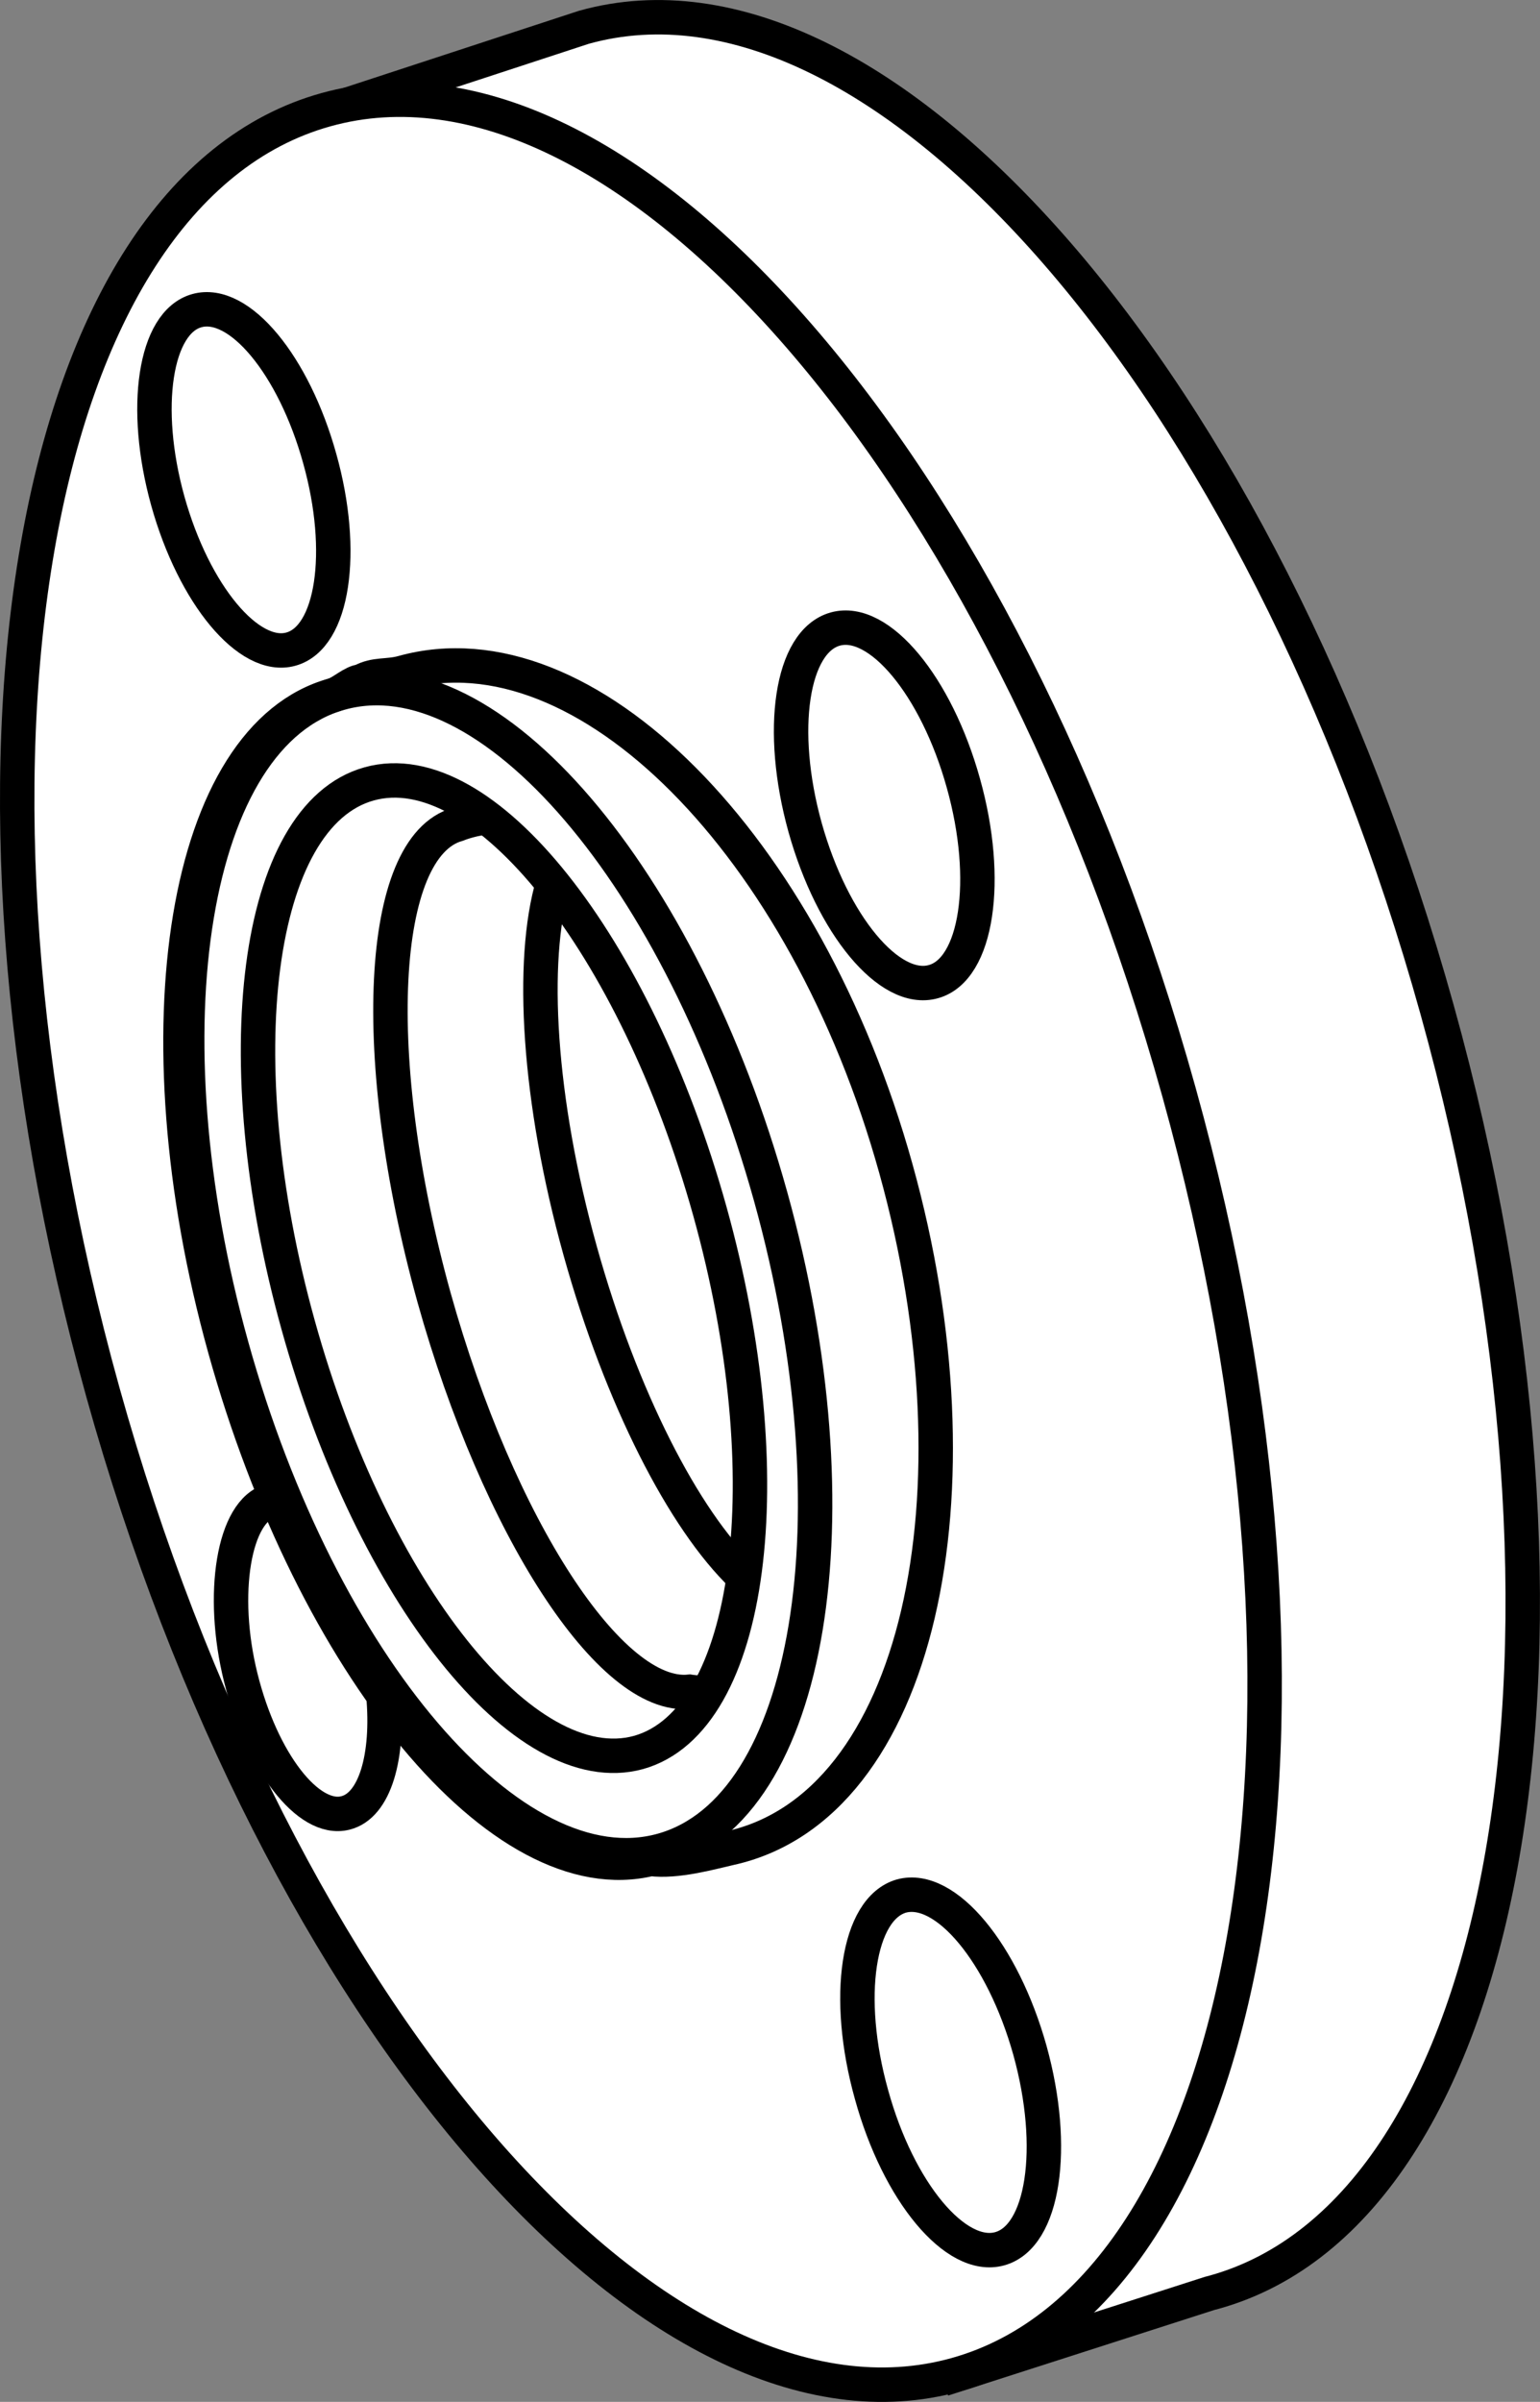
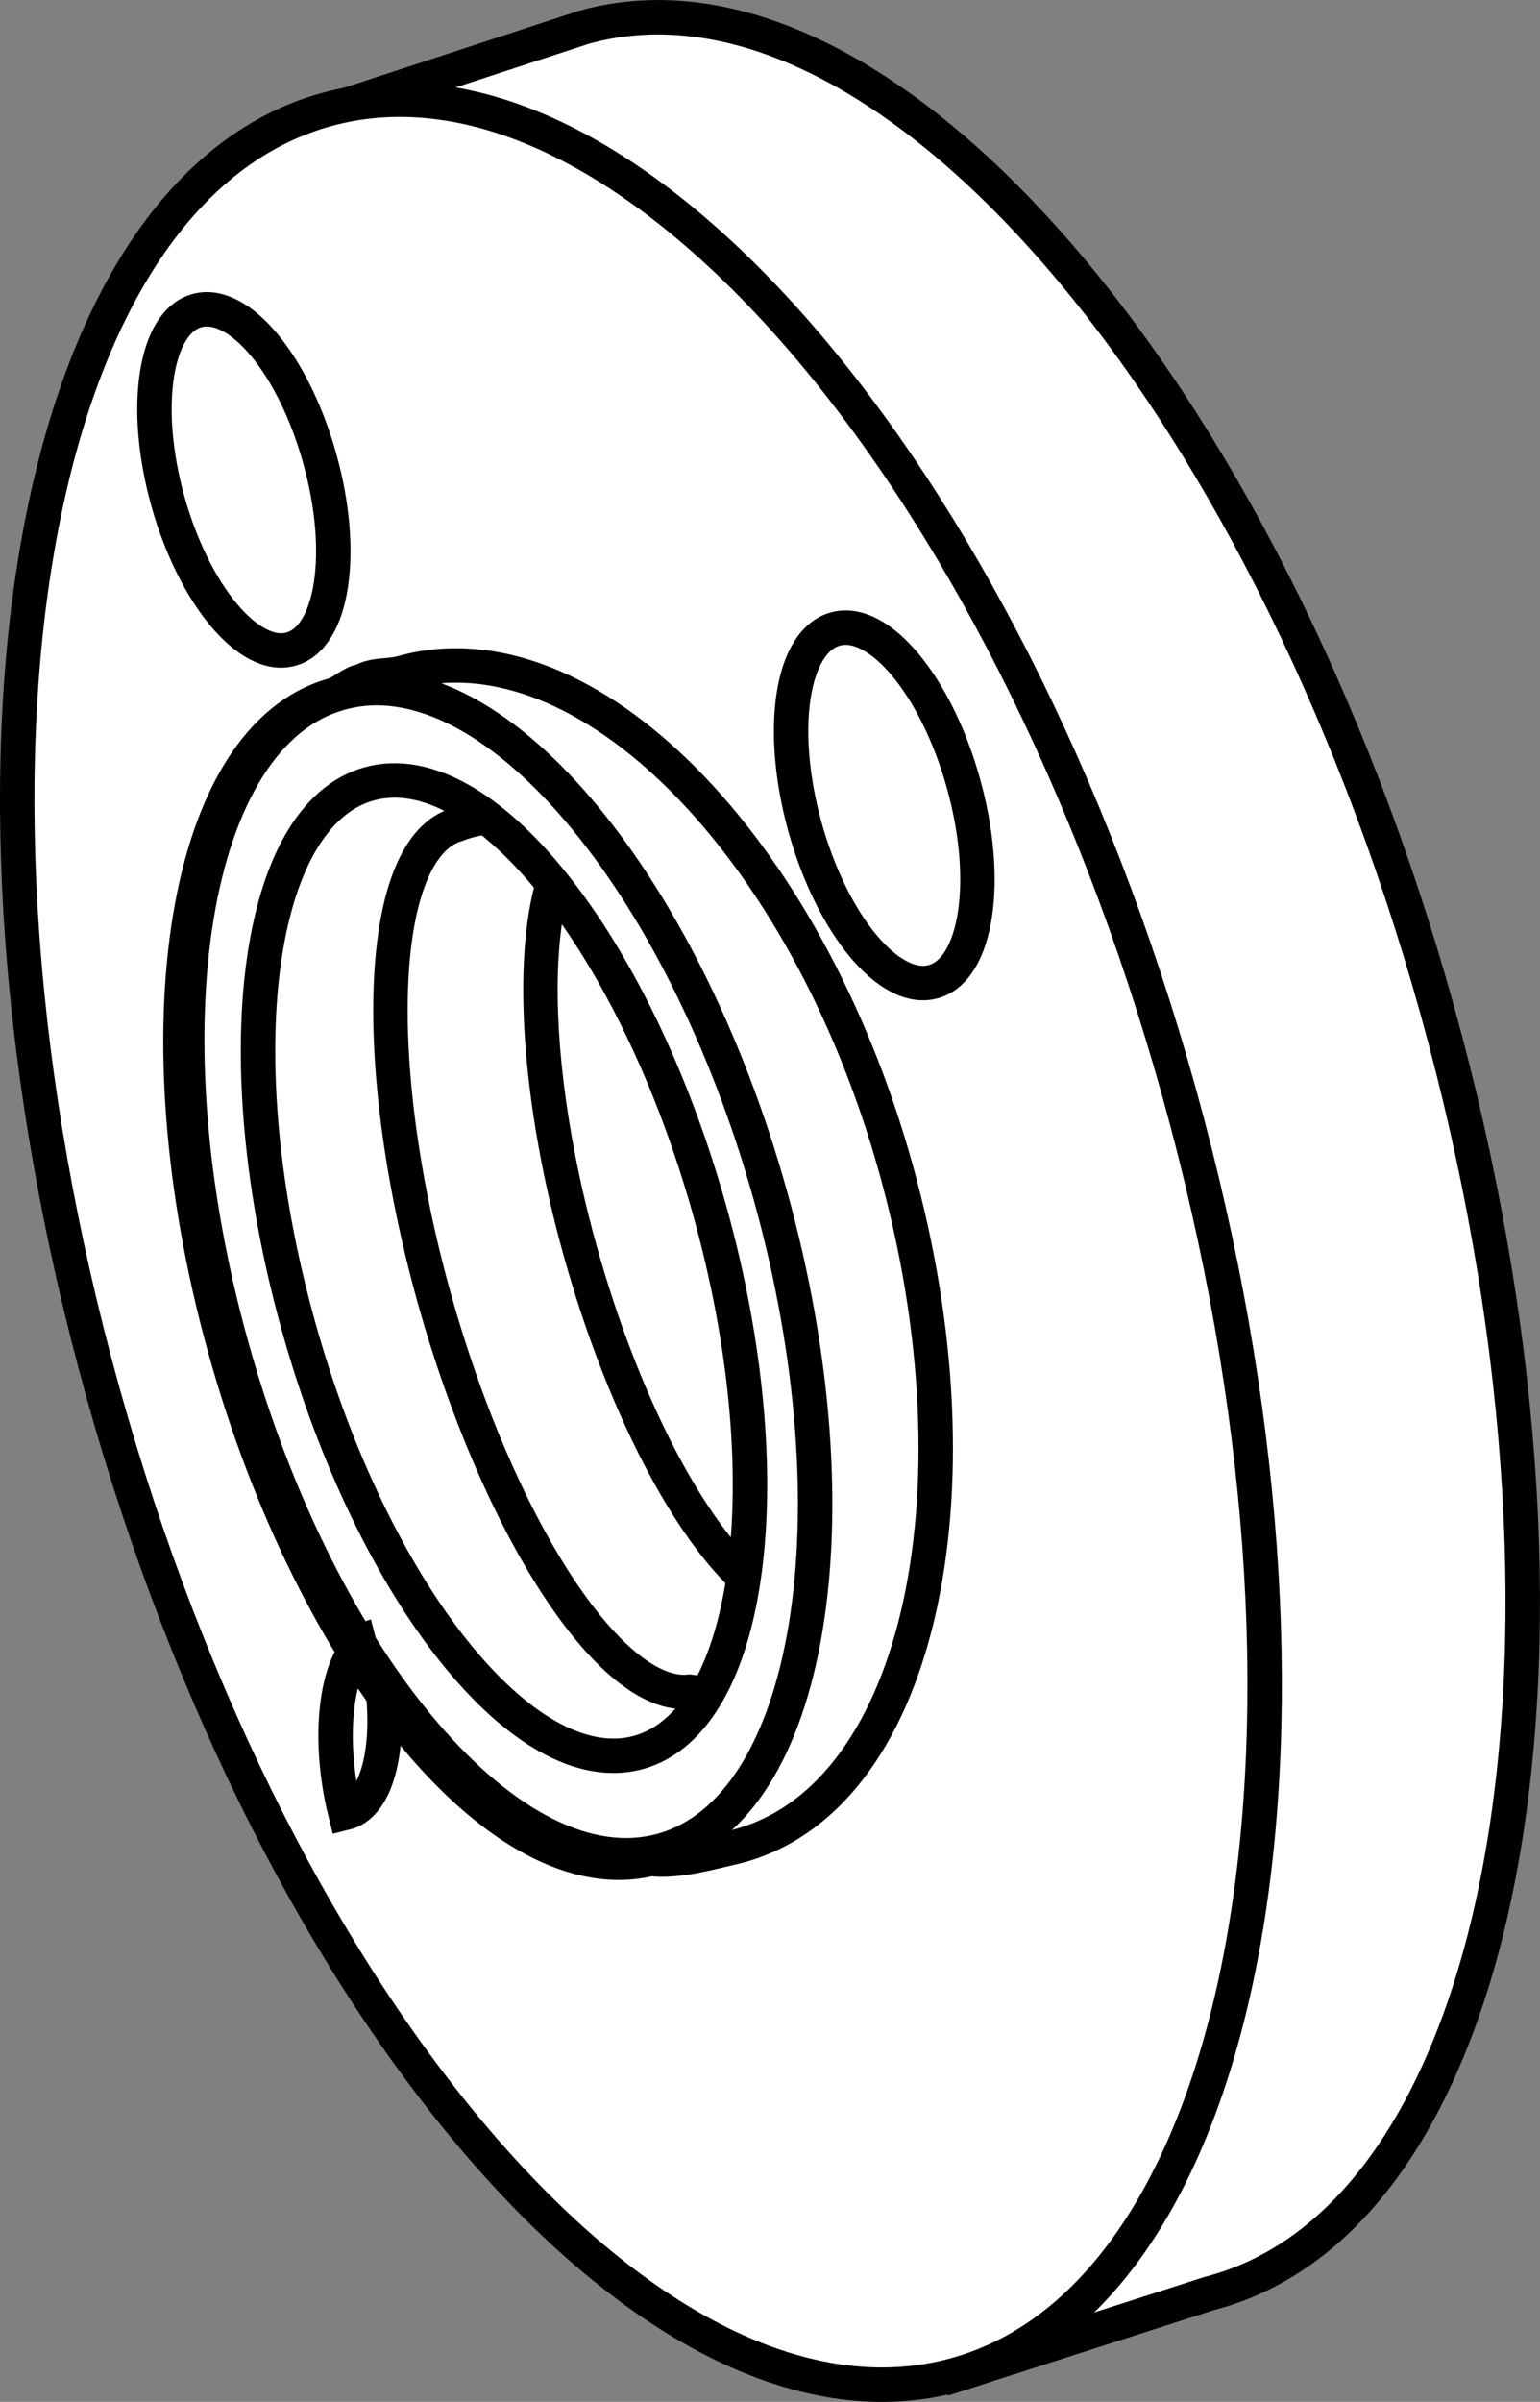
<svg xmlns="http://www.w3.org/2000/svg" version="1.1" id="image_1_" x="0px" y="0px" width="35.793px" height="55.806px" viewBox="0 0 35.793 55.806" enable-background="new 0 0 35.793 55.806" xml:space="preserve">
  <rect x="0" y="0" width="35.793" height="55.806" fill="#808080" stroke="none" />
  <path fill="#FFFFFF" stroke="#000000" stroke-width="0.8" stroke-miterlimit="10" d="M6.793,2.854l6.781-2.221  c6.906-1.922,15.785,8.297,19.828,22.828c4.047,14.539,1.726,27.875-5.184,29.797  c-0.035,0.01-0.07,0.019-0.106,0.028l-6.199,1.992" />
  <path fill="#FFFFFF" stroke="#000000" stroke-width="0.8" stroke-miterlimit="10" d="M7.575,2.549  c6.906-1.922,15.785,8.297,19.828,22.828c4.047,14.539,1.726,27.875-5.184,29.797  c-6.91,1.922-15.781-8.297-19.828-22.828C-1.656,17.807,0.661,4.471,7.575,2.549z" />
  <path fill="none" stroke="#000000" stroke-width="0.8" stroke-miterlimit="10" d="M8.399,15.83  c-0.203,0.016-0.445,0.258-0.648,0.32c-3.457,0.953-4.59,7.75-2.524,15.18  c2.047,7.367,6.442,12.711,9.895,11.86c0.613,0.078,1.406-0.152,1.844-0.25c4.406-0.973,5.957-8.25,3.856-15.789  c-2.098-7.539-7.227-12.695-11.453-11.524C9.008,15.729,8.723,15.65,8.399,15.83z" />
  <path fill="none" stroke="#000000" stroke-width="0.8" stroke-miterlimit="10" d="M7.907,16.104  c3.461-0.969,7.938,4.27,10.004,11.695c2.066,7.43,0.942,14.23-2.52,15.192  c-3.457,0.961-7.937-4.278-10.004-11.7C3.313,23.861,4.454,17.057,7.907,16.104z" />
  <path fill="none" stroke="#000000" stroke-width="0.8" stroke-miterlimit="10" d="M8.579,18.213  c2.648-0.738,6.184,3.711,7.918,9.922c1.73,6.207,0.988,11.84-1.656,12.582c-2.644,0.726-6.184-3.715-7.91-9.926  C5.204,24.588,5.938,18.947,8.579,18.213z" />
  <path fill="none" stroke="#000000" stroke-width="0.8" stroke-miterlimit="10" d="M11.247,18.998  c-0.352,0.047-0.613,0.156-0.613,0.156c-1.844,0.516-2.086,5.437-0.547,10.988c1.496,5.356,4.109,9.356,5.941,9.164  c0,0,0.164,0.027,0.395,0.027" />
  <path fill="none" stroke="#000000" stroke-width="0.8" stroke-miterlimit="10" d="M17.255,36.611  c-1.36-1.304-2.816-4.125-3.77-7.547c-0.977-3.507-1.164-6.742-0.633-8.539" />
  <path fill="none" stroke="#000000" stroke-width="0.8" stroke-miterlimit="10" d="M19.415,14.615  c1.016-0.281,2.348,1.324,2.976,3.582c0.633,2.258,0.316,4.328-0.695,4.61c-1.02,0.289-2.352-1.32-2.984-3.582  C18.083,16.963,18.391,14.9,19.415,14.615z" />
  <path fill="none" stroke="#000000" stroke-width="0.8" stroke-miterlimit="10" d="M4.575,7.218  c0.982-0.273,2.254,1.264,2.857,3.439c0.608,2.171,0.308,4.155-0.671,4.425c-0.971,0.27-2.254-1.264-2.861-3.443  C3.297,9.472,3.6,7.488,4.575,7.218z" />
-   <path fill="none" stroke="#000000" stroke-width="0.8" stroke-miterlimit="10" d="M20.95,44.053  c1.027-0.278,2.356,1.328,2.988,3.586c0.629,2.269,0.316,4.328-0.703,4.609s-2.356-1.316-2.98-3.586  C19.622,46.4,19.938,44.346,20.95,44.053z" />
-   <path fill="none" stroke="#000000" stroke-width="0.8" stroke-miterlimit="10" d="M8.909,39.369  c0.133,1.441-0.195,2.586-0.883,2.754c-0.86,0.215-1.945-1.192-2.43-3.145c-0.484-1.938-0.164-3.89,0.695-4.109" />
+   <path fill="none" stroke="#000000" stroke-width="0.8" stroke-miterlimit="10" d="M8.909,39.369  c0.133,1.441-0.195,2.586-0.883,2.754c-0.484-1.938-0.164-3.89,0.695-4.109" />
</svg>